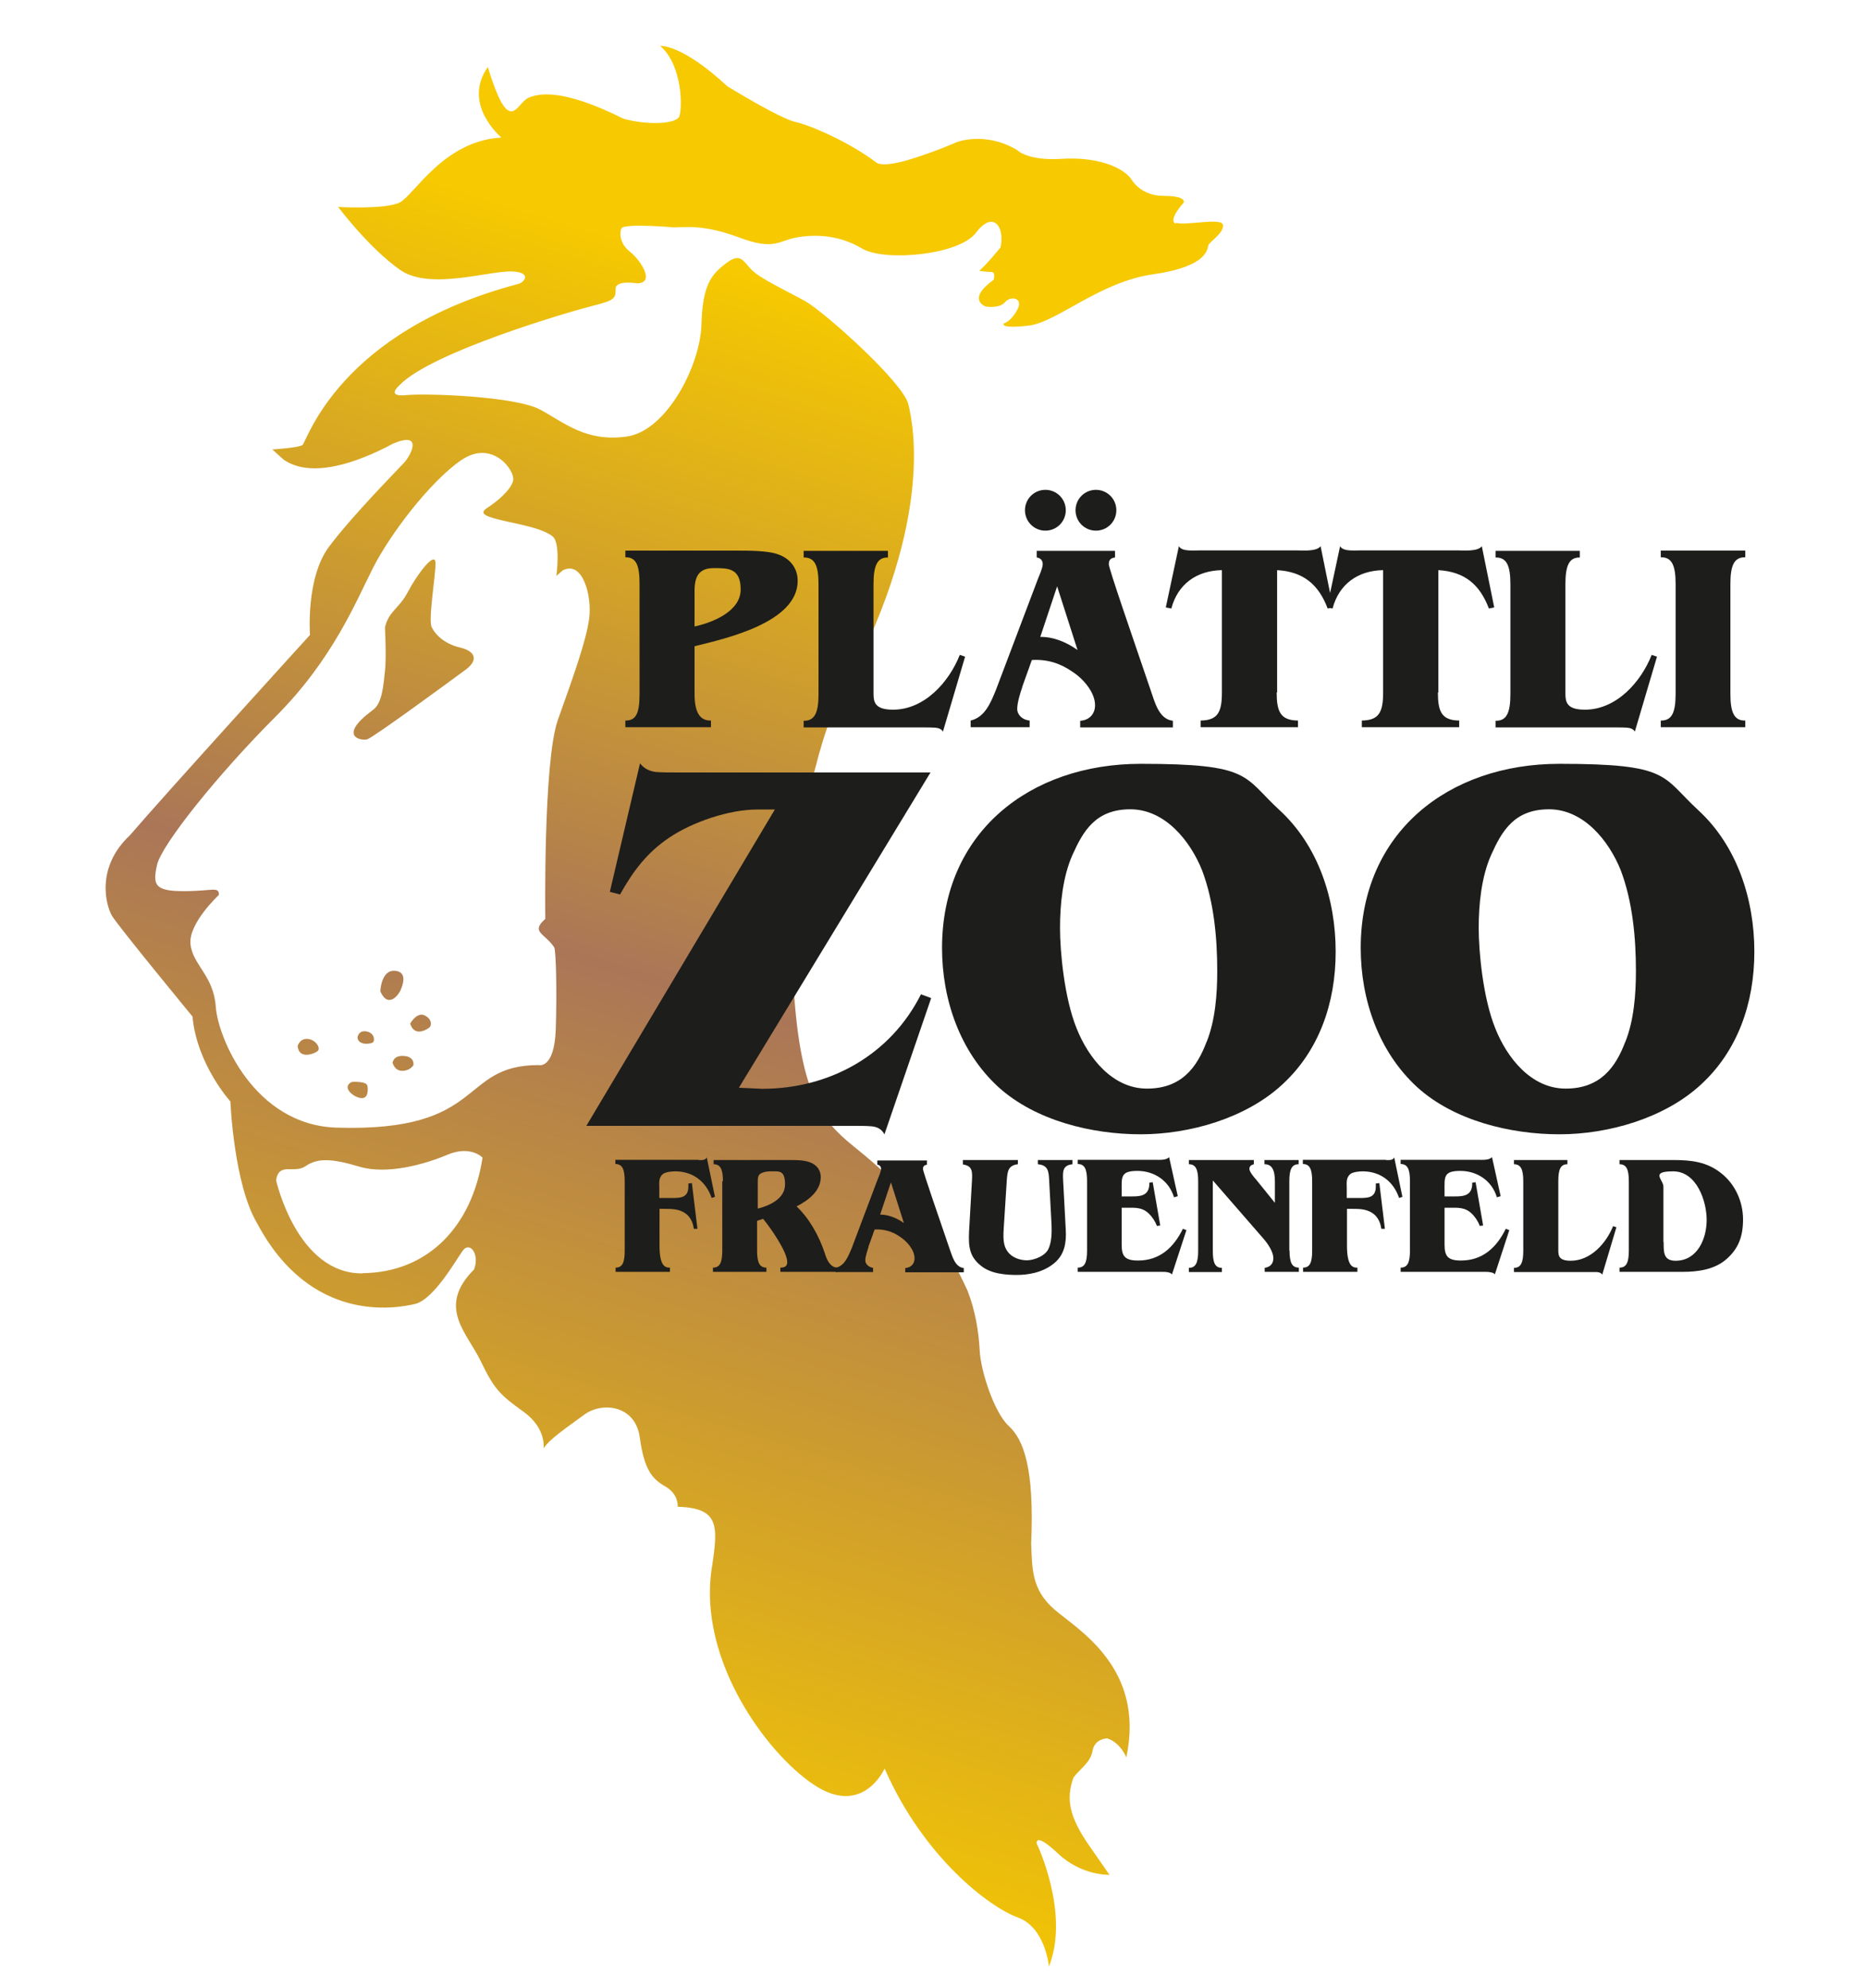
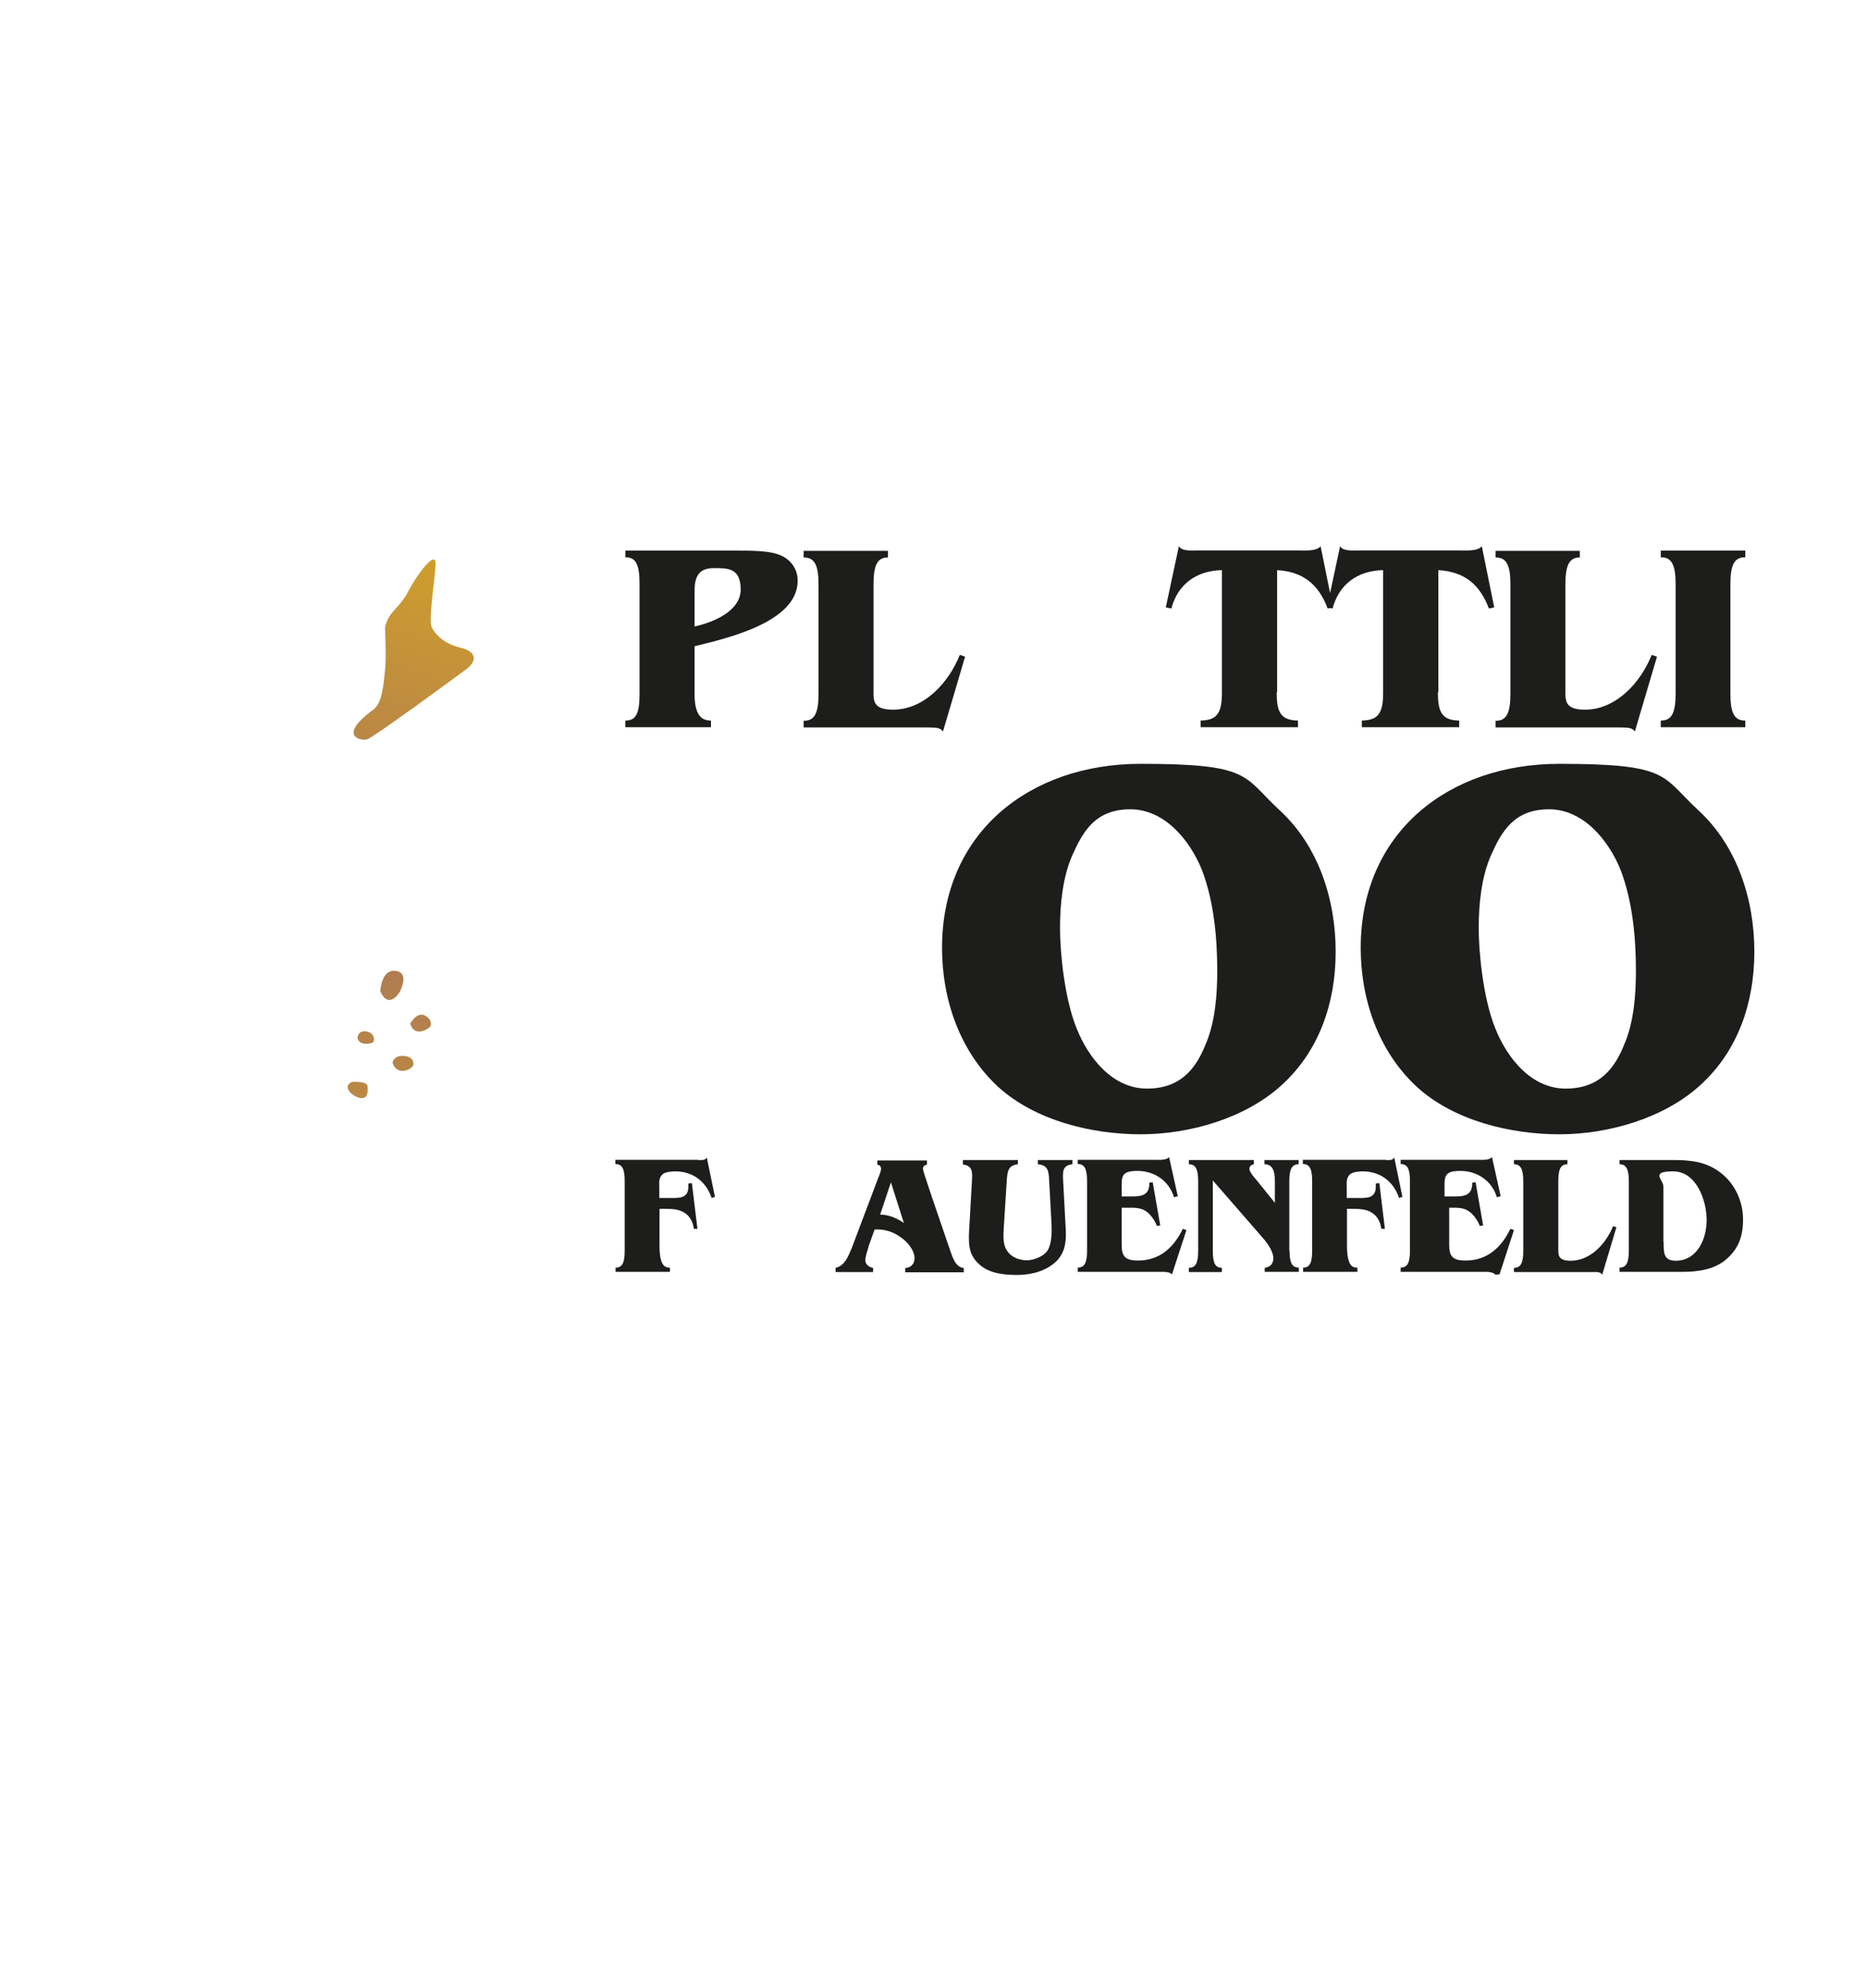
<svg xmlns="http://www.w3.org/2000/svg" xmlns:xlink="http://www.w3.org/1999/xlink" version="1.1" viewBox="0 0 841.9 896">
  <defs>
    <style>
      .cls-1 {
        fill: url(#linear-gradient-2);
      }

      .cls-2 {
        fill: #1d1d1b;
      }

      .cls-3 {
        fill: url(#linear-gradient-4);
      }

      .cls-4 {
        fill: url(#linear-gradient-3);
      }

      .cls-5 {
        fill: url(#linear-gradient-5);
      }

      .cls-6 {
        fill: url(#linear-gradient-8);
      }

      .cls-7 {
        fill: url(#linear-gradient-7);
      }

      .cls-8 {
        fill: url(#linear-gradient-9);
      }

      .cls-9 {
        fill: url(#linear-gradient-6);
      }

      .cls-10 {
        fill: url(#linear-gradient);
      }
    </style>
    <linearGradient id="linear-gradient" x1="98.6" y1="403.5" x2="98.6" y2="403.5" gradientUnits="userSpaceOnUse">
      <stop offset="0" stop-color="#f6c900" />
      <stop offset=".5" stop-color="#aa7657" />
      <stop offset=".9" stop-color="#f6c900" />
    </linearGradient>
    <linearGradient id="linear-gradient-2" x1="43.7" y1="777.1" x2="275.7" y2="23.1" xlink:href="#linear-gradient" />
    <linearGradient id="linear-gradient-3" x1="71.5" y1="785.7" x2="303.5" y2="31.7" xlink:href="#linear-gradient" />
    <linearGradient id="linear-gradient-4" x1="88.3" y1="790.8" x2="320.3" y2="36.8" xlink:href="#linear-gradient" />
    <linearGradient id="linear-gradient-5" x1="86.1" y1="790.2" x2="318.1" y2="36.2" xlink:href="#linear-gradient" />
    <linearGradient id="linear-gradient-6" x1="70.7" y1="785.4" x2="302.7" y2="31.5" xlink:href="#linear-gradient" />
    <linearGradient id="linear-gradient-7" x1="45" y1="777.5" x2="277" y2="23.6" xlink:href="#linear-gradient" />
    <linearGradient id="linear-gradient-8" x1="67.6" y1="784.5" x2="299.6" y2="30.5" xlink:href="#linear-gradient" />
    <linearGradient id="linear-gradient-9" x1="210.3" y1="828.4" x2="442.3" y2="74.4" xlink:href="#linear-gradient" />
  </defs>
  <g>
    <g id="Ebene_1">
      <g>
        <path class="cls-10" d="M98.6,403.5" />
        <path class="cls-1" d="M173.6,282.8c1.7-7.4,6.4-8.4,10.4-16.1,4-7.7,12.4-18.8,12.4-12.8s-3.4,25.6-1.7,28.9c1.7,3.4,5.7,7.4,12.8,9.1,7.1,1.7,8.1,5.7,2.7,9.8-5.4,4-42,30.9-44.7,31.6-2.7.7-13.4-1.3,2.4-13.1,4.7-3,5-12.1,5.7-17.8.7-5.7,0-19.5,0-19.5Z" />
        <path class="cls-4" d="M171.5,446.9s.3-9.8,6.6-9.3c6.3.5,3,7.6,2.5,8.8-.5,1.3-5.3,8.8-9.1.5Z" />
        <path class="cls-3" d="M184.9,461.5s3-5.5,6.6-3.8c3.5,1.8,3,4.5,2.3,5.3-.8.8-6.8,4.8-8.8-1.5Z" />
        <path class="cls-5" d="M177,479.2s.3-4.3,6.6-3c3.5,1,2.8,4,2.8,4,0,0-1.5,2.5-5,2.5s-4.3-3.5-4.3-3.5Z" />
        <path class="cls-9" d="M158.6,487.7s6.8-.5,7.1,1.8c0,0,1,5.5-2.5,5.5s-9.6-5-4.5-7.3Z" />
-         <path class="cls-7" d="M134.2,471.6s.8-3.5,4.5-3.3c3.8.3,6.1,4.3,4.5,5.5-1.5,1.3-7.8,3.5-8.8-1.3" />
        <path class="cls-6" d="M161.2,467.7s.3-3.3,3.9-2.8c3.6.6,3.9,3.6,3.3,4.7-.6,1.1-7,1.9-7.2-2Z" />
-         <path class="cls-8" d="M530.3,100.9c-4-1.5,3.5-9.6,3.5-9.6,0,0,1.5-3-9.1-3s-14.6-7.6-14.6-7.6c-4-5.5-15.6-10.1-31.3-9.1-15.6,1-20.2-4-20.2-4-14.6-8.6-27.2-3.5-27.2-3.5,0,0-10.1,4.5-22.2,8.1-12.1,3.5-14.1,1-14.1,1-12.1-9.1-29.3-16.6-36.3-18.2-7.1-1.5-30.8-16.1-30.8-16.1-20.7-19.2-30.3-18.2-30.3-18.2,10.1,8.6,10.1,28.2,8.6,31.8-1.5,3.5-14.6,4-25.2,1-28.2-14.1-38.3-11.1-42.4-9.6-4,1.5-6.1,8.6-10.1,5.5-4-3-8.6-19.2-8.6-19.2-11.9,16.8,6.1,31.8,6.1,31.8-26.2,1.5-39.3,26-45.9,29.3-6.6,3.2-27.7,2-27.7,2,0,0,13.6,18.2,27.7,28.2,14.1,10.1,42.4-.5,52.5,1,7,1,3.4,4.9,1,5.5-81.2,21.4-95.4,71.3-97.3,72.6-2,1.3-13.6,2-13.6,2l5,4.5c12.4,8.8,33.2,1.6,49.4-7.1,13.6-5.8,8.4,4.9,5,8.6-3.4,3.7-23.2,23.7-33.8,37.8-10.6,14.1-8.6,39.8-8.6,39.8,0,0-65.6,72.1-81.2,90.3-15.6,14.6-10.8,31.7-8.1,36.3,2.7,4.6,36.3,45.4,36.3,45.4,2,21.7,17.1,38.3,17.1,38.3,0,0,1.5,37.3,12.1,55,24.2,45.4,62.5,38.3,71.1,36.3,8.6-2,18.7-20.2,21.7-24.2,3-4,7.6,1.5,5,8.6-17.1,17.1-3,28.7,3,41.4,6.1,12.6,8.6,15.1,19.2,22.7,10.6,7.6,9.1,16.6,9.1,16.6,3-4.5,10.1-9.1,18.2-15.1,8.1-6.1,23.2-4.5,25.2,10.1,2,14.6,5.5,18.7,11.6,22.2,6.1,3.5,5.5,9.1,5.5,9.1,18.7.5,18.2,8.6,15.6,26.2-7.6,43.9,27.2,88.3,47.9,100.4,20.7,12.1,29.8-8.6,29.8-8.6,17.7,40.3,47.4,62.5,60,67.1,12.6,4.5,14.1,22.2,14.1,22.2,9.6-24.2-5.5-55.5-5.5-55.5,0,0-1-5.5,9.6,4.5,10.6,10.1,23.2,9.6,23.2,9.6l-9.1-13.1c-9.1-13.1-10.6-21.2-7.1-30.8,3.5-4.5,7.6-6.6,8.6-12.1,1-5.5,6.6-5.5,6.6-5.5,6.1,2,8.6,8.6,8.6,8.6,8.6-40.3-21.7-57.5-32.3-66.6-10.6-9.1-10.1-18.7-10.6-29.8,1.5-34.3-3.5-46.9-10.1-53-6.6-6.1-12.6-24.7-13.1-33.8-.5-9.1-2-18.2-5.5-27.2-17.1-37.3-38.3-54.5-52-65.6-13.6-11.1-24.2-23.2-26.7-76.7-2.5-53.5,12.1-108.4,20.7-124.1,42.9-77.7,33.8-123.1,31.3-133.2-2.5-10.1-38.3-41.9-46.4-46.4-8.1-4.5-20.2-10.1-24.2-14.1-4-4-5-8.1-11.6-3-6.6,5-10.6,9.6-11.1,27.7-.5,18.2-15.6,47.9-33.8,50.4-18.2,2.5-27.7-6.1-38.8-12.1-11.1-6.1-51.5-7.5-60.5-6.6-9.6,1-3-4.5-3-4.5,14.4-15,77.2-33.3,87.3-35.8,10.1-2.5,10.1-3.5,10.1-7.6s9.6-2.5,9.6-2.5c8.6,0,1.5-10.6-3-14.1-4.5-3.5-5-8.1-4-10.6,1-2.5,23.7-.5,23.7-.5,5,0,13.1-1.5,29.3,4.5,16.1,6.1,17.7,1.5,26.2,0,8.6-1.5,19.2-1,29.3,5,10.1,6.1,43.9,3,51.4-7.1,7.6-10.1,13.1-3,11.1,6.6-6.6,8.1-9.6,10.6-9.6,10.6,0,0,3.5.5,5.5.5s1,3.5,1,3.5c-12.6,9.1-3.5,12.1-3.5,12.1,0,0,6.1,1,8.6-2,2.5-3,8.6-2,5.5,3.5-3,5.5-6.1,6.1-6.1,6.1,0,0-2,2.5,11.1,1,13.1-1.5,31.8-19.7,56.5-23.2,24.7-3.5,24.2-11.6,24.7-13.1.5-1.5,7.1-5.5,6.6-9.1-.5-3.5-17.1.5-21.2-1ZM163.5,574c-29.6.3-39-42-39-42,1.3-8.4,8.1-2.7,13.4-6.4,5.4-3.7,11.8-3.4,24.2.3,12.4,3.7,29.3-1,39.7-5.4,10.4-4.4,15.8,1.3,15.8,1.3-4.7,30.9-24.5,51.8-54.1,52.1ZM207.9,207.5c14.1-9.8,24.5,4.7,23.5,9.1-1,4.4-7.7,9.8-11.8,12.4-4,2.7-.3,4,9.1,6.1,9.4,2,16.8,3.7,20.5,6.7,3.7,3,1.7,17.8,1.7,17.8l2.7-2.4c9.1-5,13.4,11.4,12.1,21.5-1.3,10.1-7.4,26.9-14.1,45.7-6.7,18.8-5.7,89.8-5.7,89.8-6.8,6-.3,6.4,4,12.8.8,1.3,1.3,19.5.7,37.3-.7,17.8-7.7,15.8-7.7,15.8-36.3,0-23.2,30.3-91.1,28.2-37-1.1-53.5-40.3-54.5-54.5-1-14.1-10.4-18.8-11.4-28.2-1-9.4,12.8-22.2,12.8-22.2,0-4-2.7-1.7-15.8-1.7s-14.1-2.7-12.1-11.8c2-9.1,27.6-41,53.5-66.9,25.9-25.9,36.3-52.1,44-67.2,7.7-15.1,25.6-38.7,39.7-48.4Z" />
      </g>
      <g>
        <path class="cls-2" d="M288.4,263.3c0-8.5-1.5-12.2-6.4-12.1v-3h50.7c5,0,13.1,0,17.6,1.5,5.6,1.7,9.4,6.1,9.4,12.1,0,18.8-32.3,26-46.5,29.5v21.4c0,8.5,2.4,12.2,7.4,12.1v3h-38.6v-3c5,.1,6.4-3.6,6.4-12.1v-49.4ZM313.2,282.4c8.2-1.8,20.8-6.8,20.8-16.7s-6.1-9.6-12.2-9.6-8.6,3.1-8.6,10.2v16.1Z" />
        <path class="cls-2" d="M425.2,329.8c-.6-1.2-2.1-1.7-3.6-1.8-1.5-.1-3.2-.1-4.4-.1h-54.8v-3c5,.1,6.7-3.6,6.7-12.1v-49.4c0-8.5-1.7-12.2-6.7-12.1v-3h38v3c-4.8-.1-6.5,3.6-6.5,12.1v49.1c0,3.9.5,7.4,8.8,7.4,14.2,0,25.3-12.5,30.1-24.7l2.4.8-10,33.8Z" />
-         <path class="cls-2" d="M461,309.7c-.9,2.5-2.3,7.1-2.3,9.8s2.3,5,5.6,5.3v3h-26.6v-3c6.5-1.5,9.1-8.2,11.4-13.8l19-50.2c.6-1.5,2.1-4.8,2.1-6.5s-1-2.8-2.7-3v-3h35.3v3c-1.8.2-2.8,1-2.8,3s10.5,32.2,18.9,56.9c1.8,5.1,3.6,13,10,13.7v3h-41.8v-3c3.9-.2,6.7-2.9,6.7-7,0-5.9-5.4-12-10.2-15.1-5.6-3.9-11.5-5.7-18.3-5.3l-4.4,12.3ZM471.4,220.8c5.1,0,9.2,4.1,9.2,9.2s-4.1,9.2-9.2,9.2-9.2-4.1-9.2-9.2,4.1-9.2,9.2-9.2ZM476.7,264.3l-7.6,22.8c6.1-.1,12,2.5,16.8,5.9l-9.2-28.7ZM494.2,220.8c5.1,0,9.2,4.1,9.2,9.2s-4.1,9.2-9.2,9.2-9.2-4.1-9.2-9.2,4.1-9.2,9.2-9.2Z" />
        <path class="cls-2" d="M575.7,312.1c0,8.7,1.7,12.6,9.6,12.7v3h-43.9v-3c7.9-.1,9.6-4,9.6-12.7v-55.1c-11.4.2-19.9,6.3-22.8,17.3l-2.5-.5,5.9-27.6c.7,1.3,2.5,1.8,4.4,1.9,1.9.1,4,0,5.2,0h43.5c2.7,0,9,.6,10.8-1.9l5.6,27.6-2.4.5c-4.1-10.8-10.9-16.6-22.8-17.3v55.1Z" />
        <path class="cls-2" d="M648.4,312.1c0,8.7,1.7,12.6,9.6,12.7v3h-43.9v-3c7.9-.1,9.6-4,9.6-12.7v-55.1c-11.4.2-19.9,6.3-22.8,17.3l-2.5-.5,5.9-27.6c.7,1.3,2.5,1.8,4.4,1.9,1.9.1,4,0,5.2,0h43.5c2.7,0,9,.6,10.8-1.9l5.6,27.6-2.4.5c-4.1-10.8-10.9-16.6-22.8-17.3v55.1Z" />
        <path class="cls-2" d="M737.2,329.8c-.6-1.2-2.1-1.7-3.6-1.8-1.5-.1-3.1-.1-4.4-.1h-54.8v-3c5,.1,6.7-3.6,6.7-12.1v-49.4c0-8.5-1.7-12.2-6.7-12.1v-3h38v3c-4.8-.1-6.5,3.6-6.5,12.1v49.1c0,3.9.5,7.4,8.8,7.4,14.2,0,25.3-12.5,30.1-24.7l2.4.8-10,33.8Z" />
        <path class="cls-2" d="M780.3,312.7c0,8.5,1.7,12.2,6.7,12.1v3h-38.1v-3c5,.1,6.7-3.6,6.7-12.1v-49.4c0-8.5-1.7-12.2-6.7-12.1v-3h38.1v3c-5-.1-6.7,3.6-6.7,12.1v49.4Z" />
      </g>
      <g>
        <path class="cls-2" d="M314.8,522.9c1.3,0,3.3.3,3.9-1.2l3.7,17.8-1.5.5c-2.5-7.4-8.4-11.9-16.2-12-1.6,0-4.6.2-5.9,1.3-1.9,1.7-1.5,4.1-1.5,6v4.7h4.4c4.2,0,8.7.5,8.7-5.1v-1.4c0,0,1.6-.2,1.6-.2l2.5,20.6h-1.6c-.4-2.4-1.1-4.4-2.9-6.2-3.1-2.8-6.7-2.8-10.7-2.8h-1.9v16.6c0,9.1,2.5,10,4.7,9.9v1.9h-24.5v-1.9c3.1,0,4.1-2.3,4.1-7.7v-31.3c0-5.4-1.1-7.7-4.2-7.7v-1.9h37.5Z" />
-         <path class="cls-2" d="M326,532.5c0-5.4-1.1-7.7-4.2-7.7v-1.9h34.5c3.1,0,6.5,0,9.4,1.2,2.7,1.2,4.4,3.4,4.4,6.5,0,6.4-5.8,10.6-10.9,13.2,5.7,5.4,10.1,13.1,12.8,21.3.8,2.7,2.4,6.3,5.7,6.3v1.9h-25.8v-1.9c1.8,0,3.1-.5,3.1-2.5,0-4.7-7.7-15.7-10.9-19.5l-2.7.9v13.4c0,5.4,1.1,7.7,4.2,7.7v1.9h-24.1v-1.9c3.1,0,4.2-2.3,4.2-7.7v-31.3ZM347.5,528c-1.5,0-4,.3-5.1,1.5-.8.9-.7,2.8-.7,4v11.3c5.2-1.3,12.3-4.4,12.3-10.9s-2.6-5.9-6.4-5.9Z" />
        <path class="cls-2" d="M391.7,561.9c-.5,1.6-1.5,4.5-1.5,6.2s1.5,3.1,3.5,3.4v1.9h-16.9v-1.9c4.1-.9,5.7-5.2,7.2-8.7l12-31.8c.4-.9,1.3-3.1,1.3-4.1s-.6-1.8-1.7-1.9v-1.9h22.4v1.9c-1.1.2-1.8.6-1.8,1.9s6.7,20.4,12,36c1.2,3.2,2.3,8.2,6.4,8.7v1.9h-26.4v-1.9c2.5-.2,4.2-1.8,4.2-4.4,0-3.8-3.4-7.6-6.4-9.6-3.5-2.5-7.3-3.6-11.6-3.4l-2.8,7.8ZM401.7,533.1l-4.8,14.4c3.8,0,7.6,1.6,10.7,3.8l-5.8-18.2Z" />
        <path class="cls-2" d="M434.2,522.9h24.8v1.9c-4.4.5-4.7,3.2-5,7.2l-1.4,22c-.3,4.7,0,7.4,1.4,9.6,2.1,3.4,6.1,4.5,9.1,4.5s8.4-1.9,9.8-5.4c1.3-3.1,1.5-6.7,1.2-12.2l-1-18.5c-.2-4.1-.5-6.8-5.1-7.2v-1.9h15.6v1.9c-4.4.5-4.4,3.1-4.2,7.2l1.2,22.5c.3,5.8-.6,11-5.1,14.8-5.4,4.6-12.6,5.4-16.9,5.4s-11.5-.3-16.2-4.1c-5-4-5.8-8.1-5.4-15.7l1.3-22.8c.2-4.1.2-6.6-4.1-7.2v-1.9Z" />
        <path class="cls-2" d="M528.6,574.6c-.6-.7-1.3-1-2.1-1.1-.8-.2-1.6-.2-2.5-.2h-38v-1.9c3.1,0,4.2-2.3,4.2-7.7v-31.3c0-5.4-1.1-7.7-4.2-7.7v-1.9h34.8c1.9,0,5,.3,6.4-1.2l3.9,17.6-1.7.5c-2.2-7.4-8.8-11.9-16.5-11.9s-7.1,2.8-7.1,9v2.5h2.5c5.1,0,10.1.5,10-6.2l1.5-.2,3.4,19.5-1.5.2c-.8-2.1-2.1-4.1-3.8-5.7-3-2.8-6.2-2.5-10-2.5h-2.1v16.6c0,5.2,1.4,7.2,7.4,7.2,9.8,0,16.1-5.9,20.2-14.3l1.6.6-6.5,19.9Z" />
        <path class="cls-2" d="M581.5,563.7c0,5.4,1.1,7.7,4.2,7.7v1.9h-15.4v-1.8c2.5-.4,3.9-1.8,3.9-4.4s-2.2-6.2-4.5-8.8l-22.8-26.2v31.7c0,5.4,1,7.7,4.1,7.7v1.9h-14.9v-1.9c3.1,0,4.2-2.3,4.2-7.7v-31.3c0-5.4-1.1-7.7-4.2-7.7v-1.9h29.3v1.9c-1.1.3-2,.8-2,2.1s2.1,3.8,3.1,4.9l8.4,10.4v-9.7c0-5.4-1.5-7.7-4.7-7.7v-1.9h15.4v1.9c-3.1,0-4.2,2.3-4.2,7.7v31.2Z" />
        <path class="cls-2" d="M624.8,522.9c1.3,0,3.3.3,3.9-1.2l3.7,17.8-1.5.5c-2.5-7.4-8.4-11.9-16.2-12-1.6,0-4.6.2-5.9,1.3-1.9,1.7-1.5,4.1-1.5,6v4.7h4.4c4.2,0,8.7.5,8.7-5.1v-1.4c0,0,1.6-.2,1.6-.2l2.5,20.6h-1.6c-.4-2.4-1.1-4.4-2.9-6.2-3.1-2.8-6.7-2.8-10.7-2.8h-1.9v16.6c0,9.1,2.5,10,4.7,9.9v1.9h-24.5v-1.9c3.1,0,4.1-2.3,4.1-7.7v-31.3c0-5.4-1.1-7.7-4.2-7.7v-1.9h37.5Z" />
-         <path class="cls-2" d="M674.3,574.6c-.6-.7-1.3-1-2.2-1.1-.8-.2-1.6-.2-2.5-.2h-38v-1.9c3.1,0,4.2-2.3,4.2-7.7v-31.3c0-5.4-1.1-7.7-4.2-7.7v-1.9h34.8c1.9,0,5,.3,6.4-1.2l3.9,17.6-1.7.5c-2.2-7.4-8.8-11.9-16.5-11.9s-7.1,2.8-7.1,9v2.5h2.5c5.1,0,10.1.5,10-6.2l1.5-.2,3.4,19.5-1.5.2c-.8-2.1-2.1-4.1-3.8-5.7-3-2.8-6.2-2.5-10-2.5h-2.1v16.6c0,5.2,1.4,7.2,7.4,7.2,9.8,0,16.1-5.9,20.2-14.3l1.6.6-6.5,19.9Z" />
+         <path class="cls-2" d="M674.3,574.6c-.6-.7-1.3-1-2.2-1.1-.8-.2-1.6-.2-2.5-.2h-38v-1.9c3.1,0,4.2-2.3,4.2-7.7v-31.3c0-5.4-1.1-7.7-4.2-7.7v-1.9h34.8c1.9,0,5,.3,6.4-1.2l3.9,17.6-1.7.5c-2.2-7.4-8.8-11.9-16.5-11.9s-7.1,2.8-7.1,9v2.5h2.5c5.1,0,10.1.5,10-6.2l1.5-.2,3.4,19.5-1.5.2c-.8-2.1-2.1-4.1-3.8-5.7-3-2.8-6.2-2.5-10-2.5v16.6c0,5.2,1.4,7.2,7.4,7.2,9.8,0,16.1-5.9,20.2-14.3l1.6.6-6.5,19.9Z" />
        <path class="cls-2" d="M722.5,574.6c-.4-.8-1.3-1.1-2.3-1.2-.9,0-2,0-2.8,0h-34.7v-1.9c3.1,0,4.2-2.3,4.2-7.7v-31.3c0-5.4-1.1-7.7-4.2-7.7v-1.9h24.1v1.9c-3.1,0-4.1,2.3-4.1,7.7v31.1c0,2.5.3,4.7,5.6,4.7,9,0,16-7.9,19.1-15.6l1.5.5-6.4,21.4Z" />
        <path class="cls-2" d="M734.5,532.5c0-5.4-1.1-7.7-4.2-7.7v-1.9h24.4c7.9,0,15,.8,21.4,5.9,6.4,5,9.9,12.9,9.9,20.9s-2.3,13.3-7.4,17.8c-5.4,4.8-12.9,5.8-19.9,5.8h-28.4v-1.9c3.1,0,4.2-2.3,4.2-7.7v-31.3ZM750.2,559.9c0,4.4-.2,8.4,5.4,8.4,9.8,0,14-9.9,14-18.4s-4.5-21.9-15.1-21.9-4.4,3.7-4.4,6.9v25Z" />
      </g>
      <g>
-         <path class="cls-2" d="M398.8,511.3c-1.2-2.4-3.4-3.4-5.8-3.6-2.4-.2-5.1-.2-7.3-.2h-121.3l85-142.6h-8c-12.6,0-29.1,5.6-39.5,12.6-10.2,6.8-16.5,15.3-22.3,25.7l-4.6-1.2,13.6-57.9c1.9,2.4,4.4,3.6,7.3,3.9,2.9.2,5.8.2,8.5.2h115.2l-86.4,142.1,10.4.5c30.5,0,57.9-15.2,71.7-42.6l4.6,1.7-21.1,61.5Z" />
        <path class="cls-2" d="M450.2,490c-17.4-16-25.4-39.5-25.4-62.7,0-52,39.5-83,89.6-83s46,5.6,62.5,20.8c17.7,16.2,25.4,40.4,25.4,63.9s-7.7,44.8-24,59.8c-16.5,15.3-41.9,22.5-63.9,22.5s-47.4-6.1-64.2-21.3ZM544.1,469.7c3.9-9.7,4.8-21.5,4.8-32,0-15-1.5-31.2-6.8-45.3-5.3-13.3-16.7-27.6-32.4-27.6s-21.3,9.9-26.1,20.6c-4.4,9.9-5.6,22.3-5.6,32.9s1.9,31.5,7.5,45.3c5.3,13.3,16.2,27.1,31.7,27.1s22.5-9.4,26.9-21.1Z" />
        <path class="cls-2" d="M639,490c-17.4-16-25.4-39.5-25.4-62.7,0-52,39.5-83,89.6-83s46,5.6,62.5,20.8c17.7,16.2,25.4,40.4,25.4,63.9s-7.7,44.8-24,59.8c-16.5,15.3-41.9,22.5-63.9,22.5s-47.5-6.1-64.2-21.3ZM732.9,469.7c3.9-9.7,4.8-21.5,4.8-32,0-15-1.5-31.2-6.8-45.3-5.3-13.3-16.7-27.6-32.4-27.6s-21.3,9.9-26.1,20.6c-4.4,9.9-5.6,22.3-5.6,32.9s1.9,31.5,7.5,45.3c5.3,13.3,16.2,27.1,31.7,27.1s22.5-9.4,26.9-21.1Z" />
      </g>
    </g>
  </g>
</svg>